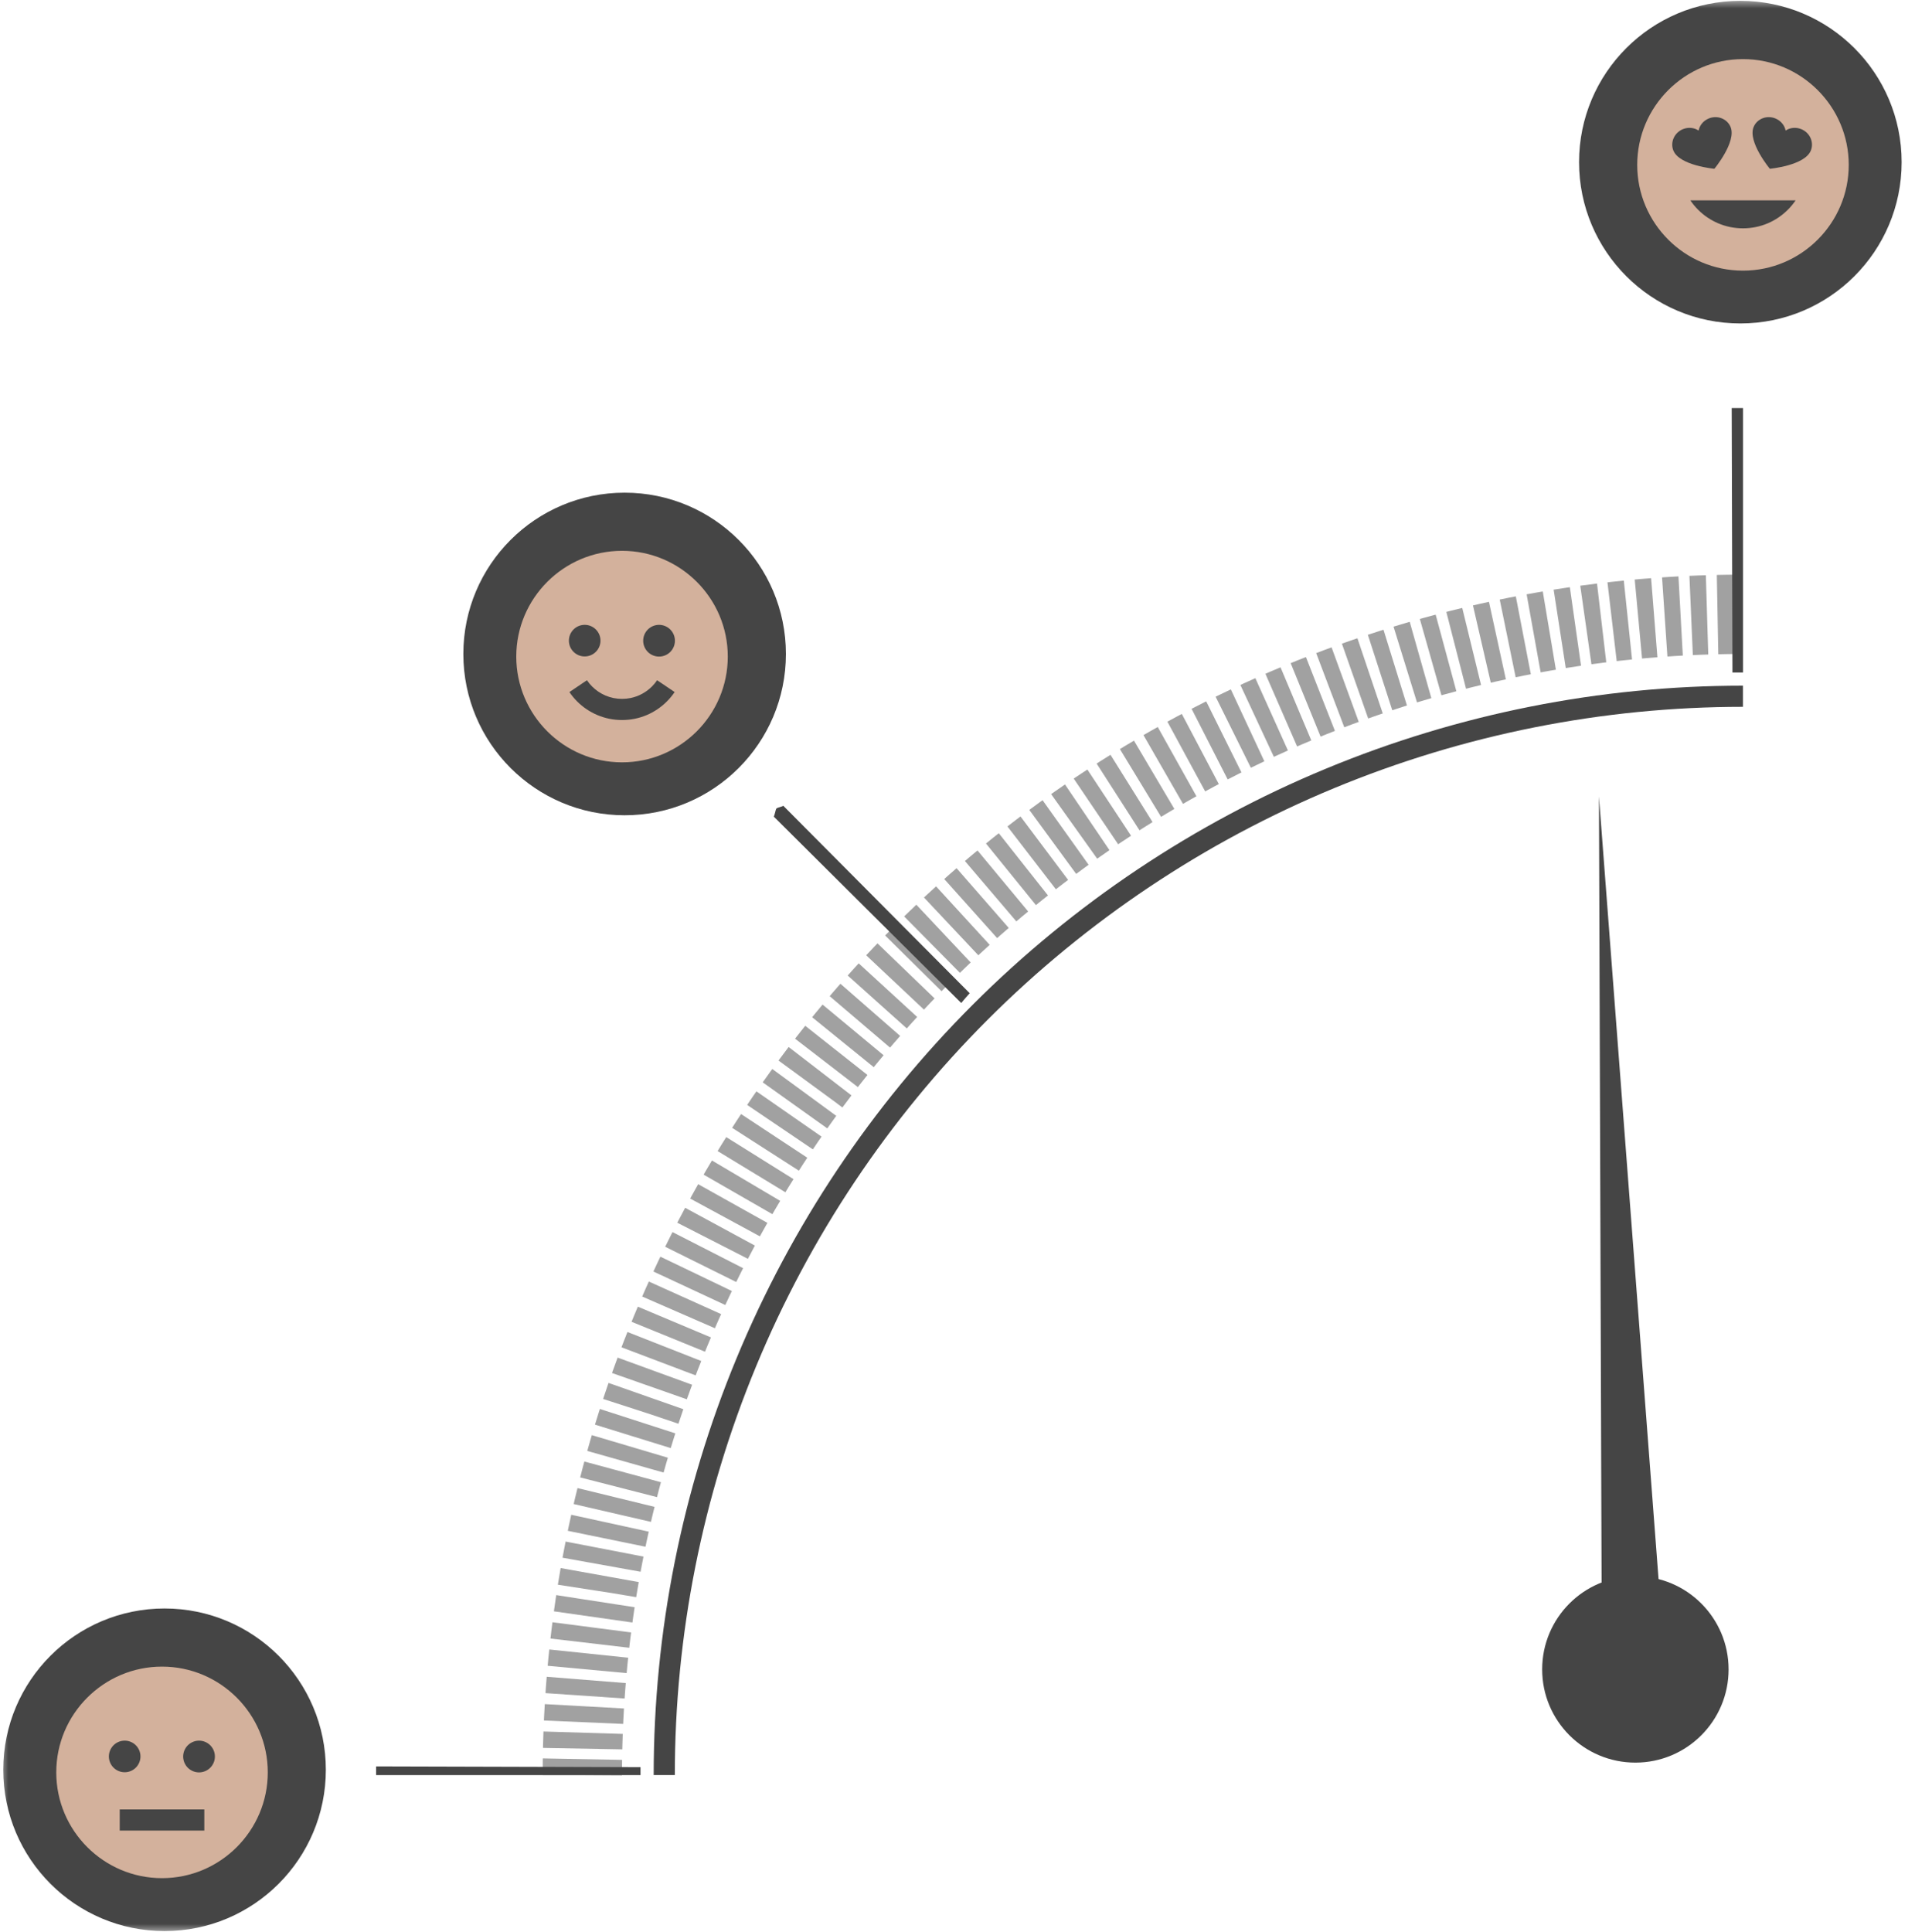
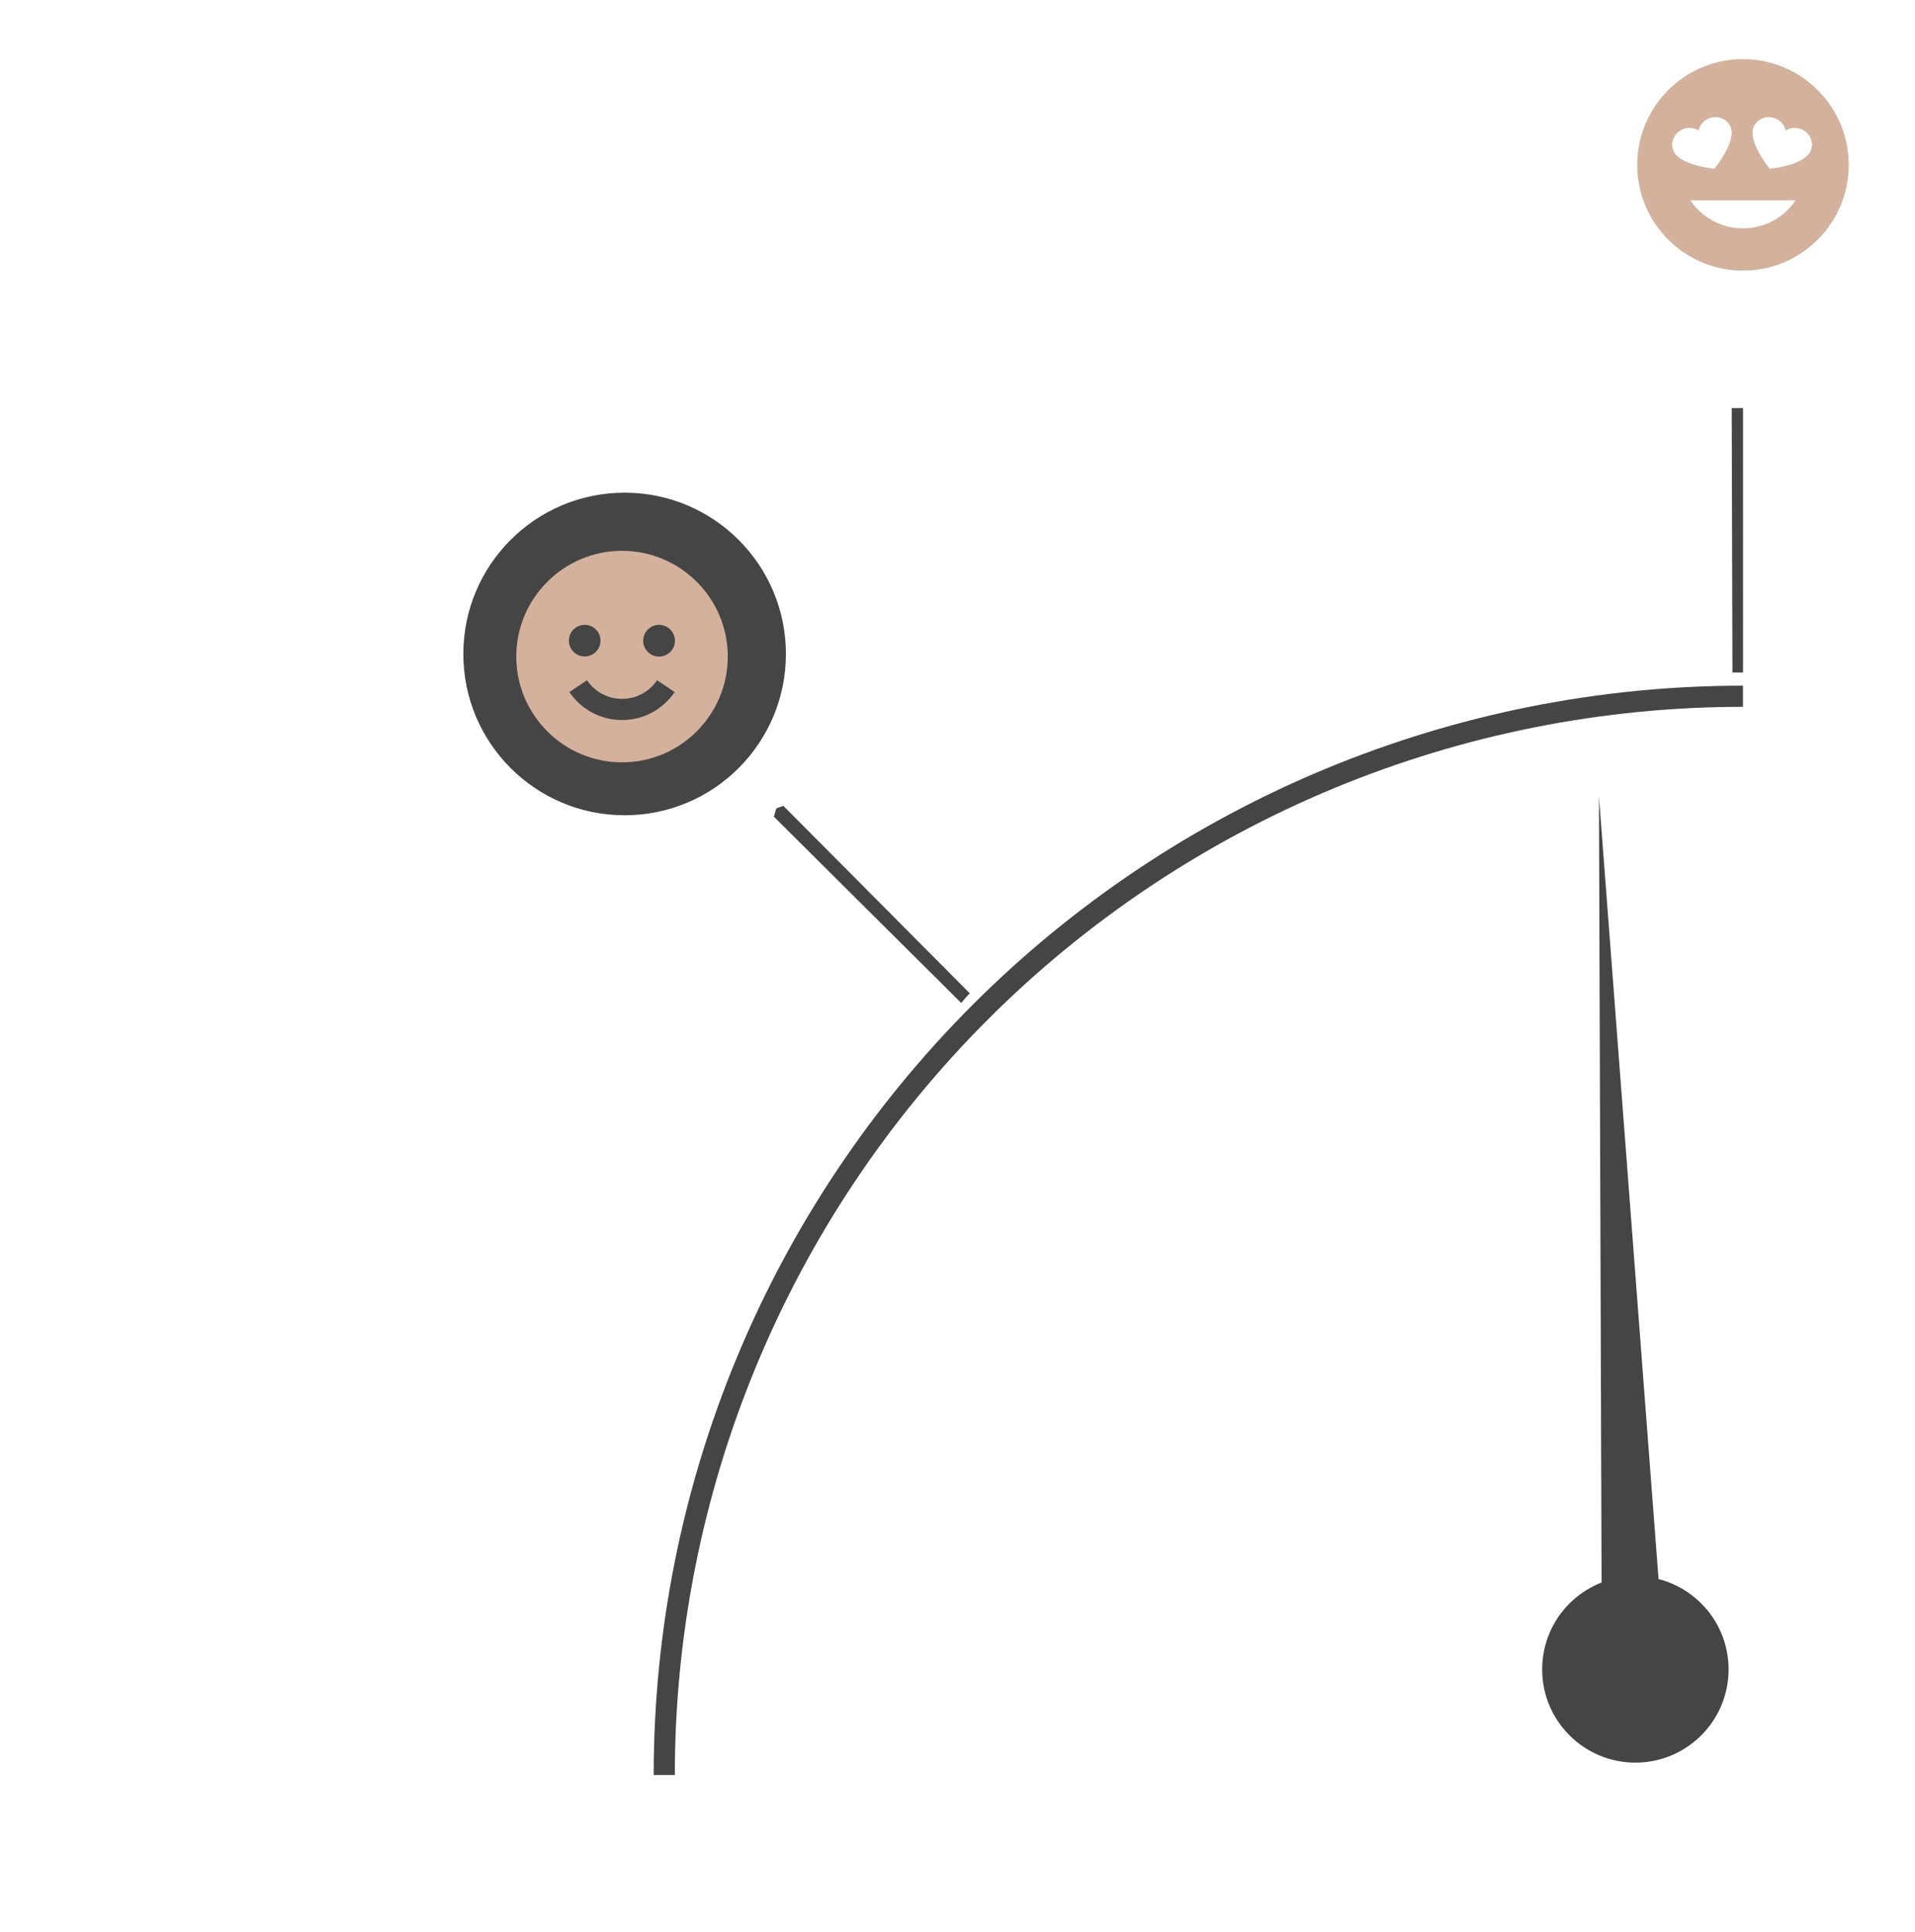
<svg xmlns="http://www.w3.org/2000/svg" width="113" height="114" viewBox="0 0 113 114" fill="none">
  <mask id="mask0_2438_4379" style="mask-type:alpha" maskUnits="userSpaceOnUse" x="0" y="0" width="113" height="114">
    <rect width="113" height="114" transform="matrix(-1 0 0 1 113 0)" fill="#D9D9D9" />
  </mask>
  <g mask="url(#mask0_2438_4379)">
    <path d="M102.848 41.081C94.49 41.081 86.212 42.727 78.49 45.926C70.767 49.125 63.75 53.814 57.839 59.724C51.929 65.635 47.24 72.652 44.041 80.375C40.842 88.097 39.196 96.375 39.196 104.734" stroke="#454545" stroke-width="1.248" />
-     <path opacity="0.5" d="M34.362 104.735C34.362 95.741 36.134 86.835 39.576 78.525C43.018 70.216 48.063 62.666 54.422 56.306C60.782 49.946 68.332 44.901 76.642 41.459C84.951 38.017 93.857 36.246 102.851 36.246" stroke="#454545" stroke-width="4.68" stroke-dasharray="0.94 0.62" />
-     <path d="M22.194 104.224C22.194 104.3 22.194 104.66 22.194 104.736H37.795C37.795 104.675 37.795 104.329 37.795 104.268L22.194 104.224Z" fill="#454545" />
    <path d="M46.219 47.542C46.166 47.595 45.871 47.649 45.818 47.702C45.764 47.756 45.711 48.126 45.657 48.18L56.72 59.181C56.763 59.137 56.941 58.912 56.984 58.869C57.028 58.825 57.177 58.648 57.22 58.604L46.219 47.542Z" fill="#454545" />
    <path d="M102.852 24.078C102.776 24.078 102.259 24.078 102.184 24.078L102.228 39.679C102.289 39.679 102.79 39.679 102.852 39.679V24.078Z" fill="#454545" />
    <circle cx="5.5" cy="5.5" r="5.5" transform="matrix(-1 0 0 1 102 93)" fill="#454545" />
    <path d="M94.351 46.998L94.515 96.024L96.518 97.864L98.094 96.147L94.351 46.998Z" fill="#454545" />
-     <circle cx="9.517" cy="9.517" r="9.517" transform="matrix(-1 0 0 1 112.211 0.051)" fill="#454545" />
    <circle cx="9.517" cy="9.517" r="9.517" transform="matrix(-1 0 0 1 46.375 29.07)" fill="#454545" />
-     <circle cx="9.517" cy="9.517" r="9.517" transform="matrix(-1 0 0 1 19.227 94.906)" fill="#454545" />
    <path d="M36.705 44.981C33.264 44.981 30.464 42.181 30.464 38.74C30.464 35.3 33.264 32.5 36.705 32.5C40.146 32.5 42.945 35.3 42.945 38.74C42.945 42.181 40.146 44.981 36.705 44.981ZM34.525 36.868C34.401 36.865 34.277 36.887 34.161 36.932C34.045 36.978 33.94 37.046 33.85 37.133C33.761 37.22 33.691 37.324 33.642 37.438C33.594 37.553 33.569 37.676 33.569 37.801C33.569 37.925 33.594 38.048 33.642 38.163C33.691 38.278 33.762 38.381 33.851 38.468C33.94 38.555 34.046 38.623 34.162 38.669C34.278 38.714 34.401 38.736 34.526 38.732C34.769 38.726 35 38.625 35.169 38.451C35.339 38.277 35.434 38.043 35.434 37.8C35.434 37.557 35.339 37.324 35.169 37.149C34.999 36.975 34.768 36.874 34.525 36.868ZM37.209 41.186C36.876 41.253 36.533 41.253 36.201 41.186C36.042 41.153 35.886 41.105 35.733 41.041C35.587 40.978 35.443 40.901 35.309 40.811C35.179 40.722 35.056 40.62 34.94 40.506C34.826 40.392 34.724 40.269 34.635 40.136L33.6 40.834C33.869 41.232 34.212 41.576 34.611 41.845C35.016 42.119 35.472 42.311 35.952 42.409C36.449 42.509 36.961 42.509 37.458 42.409C37.938 42.312 38.394 42.12 38.798 41.845C39.197 41.575 39.54 41.231 39.81 40.833L38.775 40.136C38.686 40.268 38.584 40.391 38.471 40.504C38.126 40.85 37.687 41.087 37.209 41.186ZM38.889 36.868C38.766 36.868 38.644 36.893 38.531 36.94C38.417 36.987 38.314 37.056 38.227 37.143C38.14 37.23 38.071 37.333 38.024 37.447C37.977 37.56 37.953 37.682 37.953 37.805C37.953 37.928 37.977 38.05 38.024 38.163C38.071 38.277 38.141 38.38 38.227 38.467C38.314 38.554 38.418 38.623 38.531 38.67C38.645 38.717 38.767 38.741 38.89 38.741C39.138 38.741 39.376 38.642 39.552 38.467C39.727 38.291 39.826 38.053 39.826 37.804C39.826 37.556 39.727 37.318 39.551 37.142C39.376 36.967 39.137 36.868 38.889 36.868Z" fill="#D3B19C" />
    <path fill-rule="evenodd" clip-rule="evenodd" d="M102.849 3.488C99.408 3.488 96.609 6.288 96.609 9.729C96.609 13.17 99.408 15.969 102.849 15.969C106.29 15.969 109.09 13.17 109.09 9.729C109.09 6.288 106.29 3.488 102.849 3.488ZM105.955 11.821C105.685 12.22 105.341 12.563 104.943 12.833C104.538 13.108 104.082 13.3 103.603 13.397C103.106 13.497 102.593 13.498 102.096 13.397C101.617 13.299 101.161 13.107 100.755 12.833C100.357 12.564 100.013 12.221 99.745 11.822L105.955 11.821ZM103.477 7.492C103.678 7.006 104.257 6.78 104.763 6.989C105.085 7.122 105.305 7.394 105.366 7.704C105.627 7.528 105.975 7.49 106.297 7.623C106.803 7.833 107.053 8.402 106.852 8.888C106.487 9.772 104.434 9.958 104.434 9.958C104.431 9.955 103.115 8.368 103.477 7.492ZM100.833 6.989C101.339 6.78 101.917 7.006 102.118 7.492C102.48 8.368 101.165 9.955 101.162 9.958C101.162 9.958 99.109 9.772 98.744 8.888C98.543 8.402 98.793 7.833 99.299 7.623C99.621 7.49 99.969 7.528 100.23 7.704C100.291 7.394 100.51 7.122 100.833 6.989Z" fill="#D3B19C" />
-     <path fill-rule="evenodd" clip-rule="evenodd" d="M9.56 98.336C6.119 98.336 3.32 101.135 3.32 104.576C3.32 108.017 6.119 110.817 9.56 110.817C13.001 110.817 15.801 108.017 15.801 104.576C15.801 101.135 13.001 98.336 9.56 98.336ZM12.056 106.761V108.009H7.064V106.761H12.056ZM11.745 102.704C11.993 102.704 12.231 102.803 12.407 102.978C12.582 103.154 12.681 103.392 12.681 103.64C12.681 103.889 12.583 104.127 12.407 104.302C12.232 104.478 11.993 104.577 11.745 104.577C11.622 104.577 11.5 104.553 11.387 104.506C11.273 104.459 11.17 104.39 11.083 104.303C10.996 104.216 10.927 104.113 10.88 103.999C10.833 103.886 10.809 103.764 10.808 103.641C10.808 103.518 10.833 103.396 10.88 103.283C10.927 103.169 10.995 103.066 11.082 102.979C11.169 102.892 11.273 102.823 11.386 102.776C11.5 102.728 11.621 102.704 11.745 102.704ZM7.38 102.704C7.623 102.71 7.855 102.811 8.024 102.985C8.194 103.16 8.289 103.393 8.289 103.636C8.289 103.879 8.194 104.112 8.025 104.287C7.855 104.461 7.624 104.562 7.381 104.568C7.257 104.571 7.133 104.55 7.017 104.504C6.901 104.459 6.796 104.391 6.706 104.304C6.617 104.217 6.546 104.114 6.498 103.999C6.449 103.884 6.424 103.761 6.424 103.637C6.424 103.512 6.449 103.389 6.498 103.274C6.546 103.16 6.617 103.056 6.706 102.969C6.795 102.882 6.9 102.814 7.016 102.768C7.132 102.723 7.256 102.701 7.38 102.704Z" fill="#D3B19C" />
  </g>
</svg>